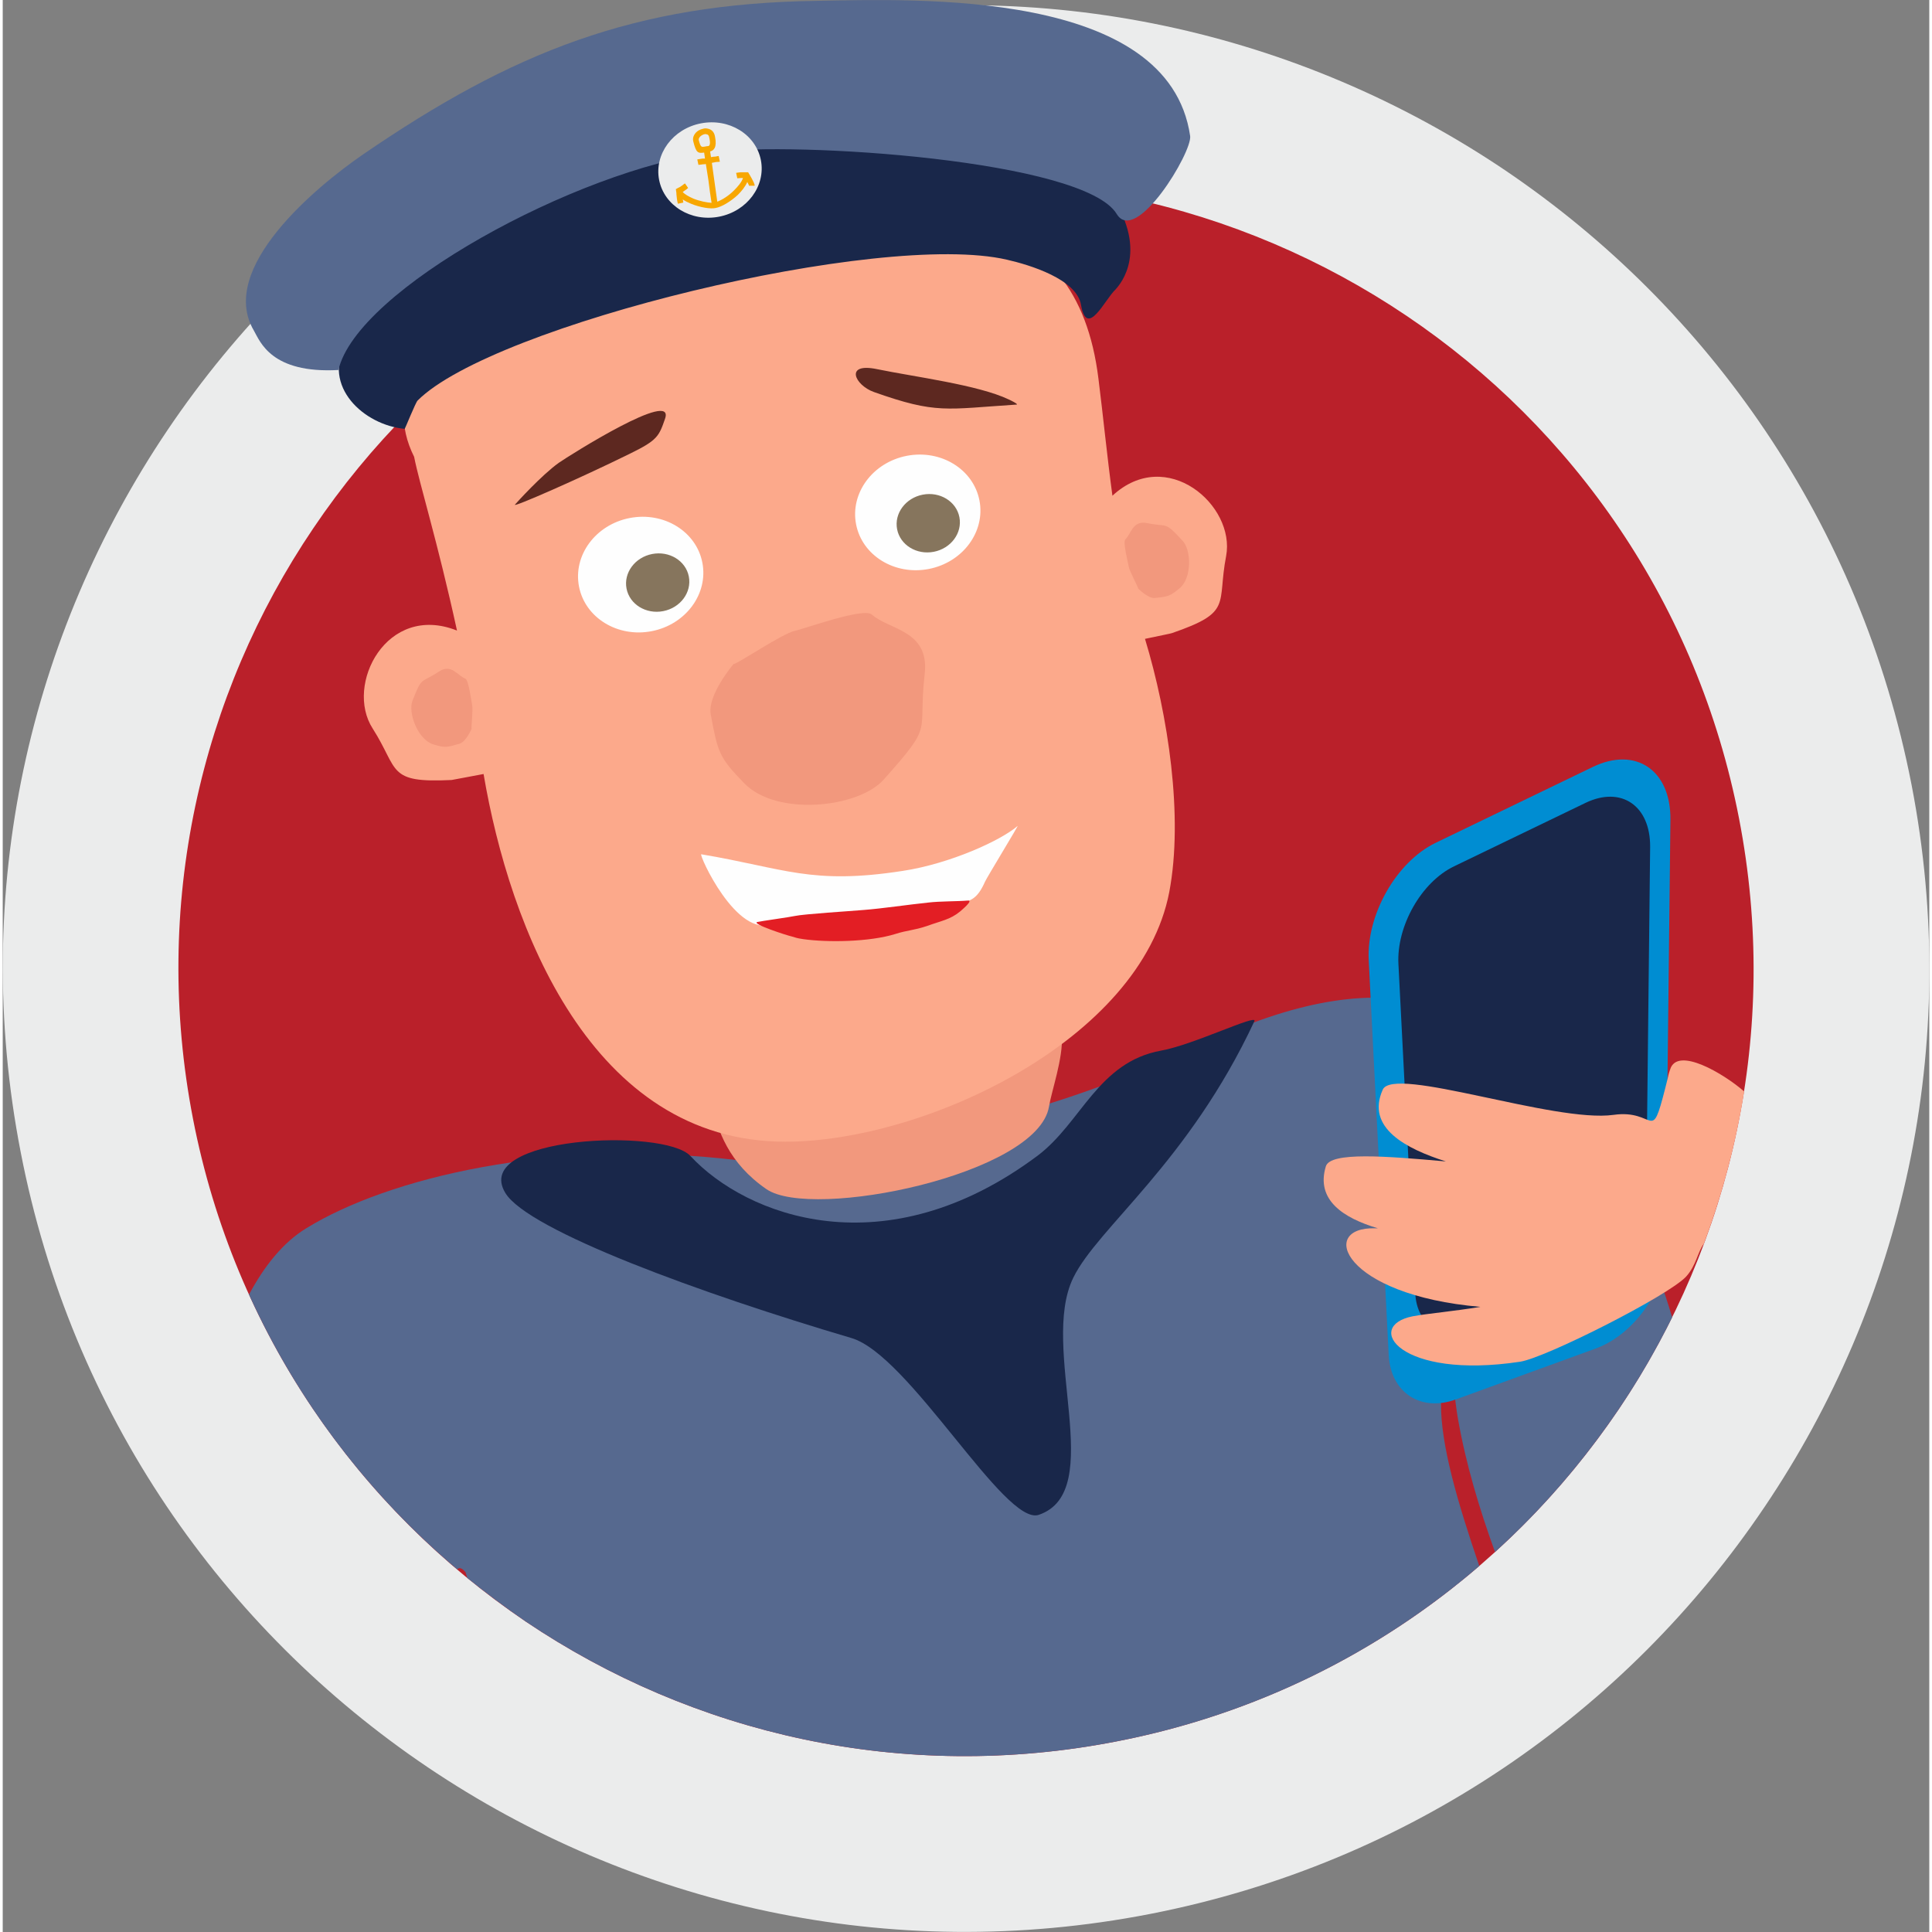
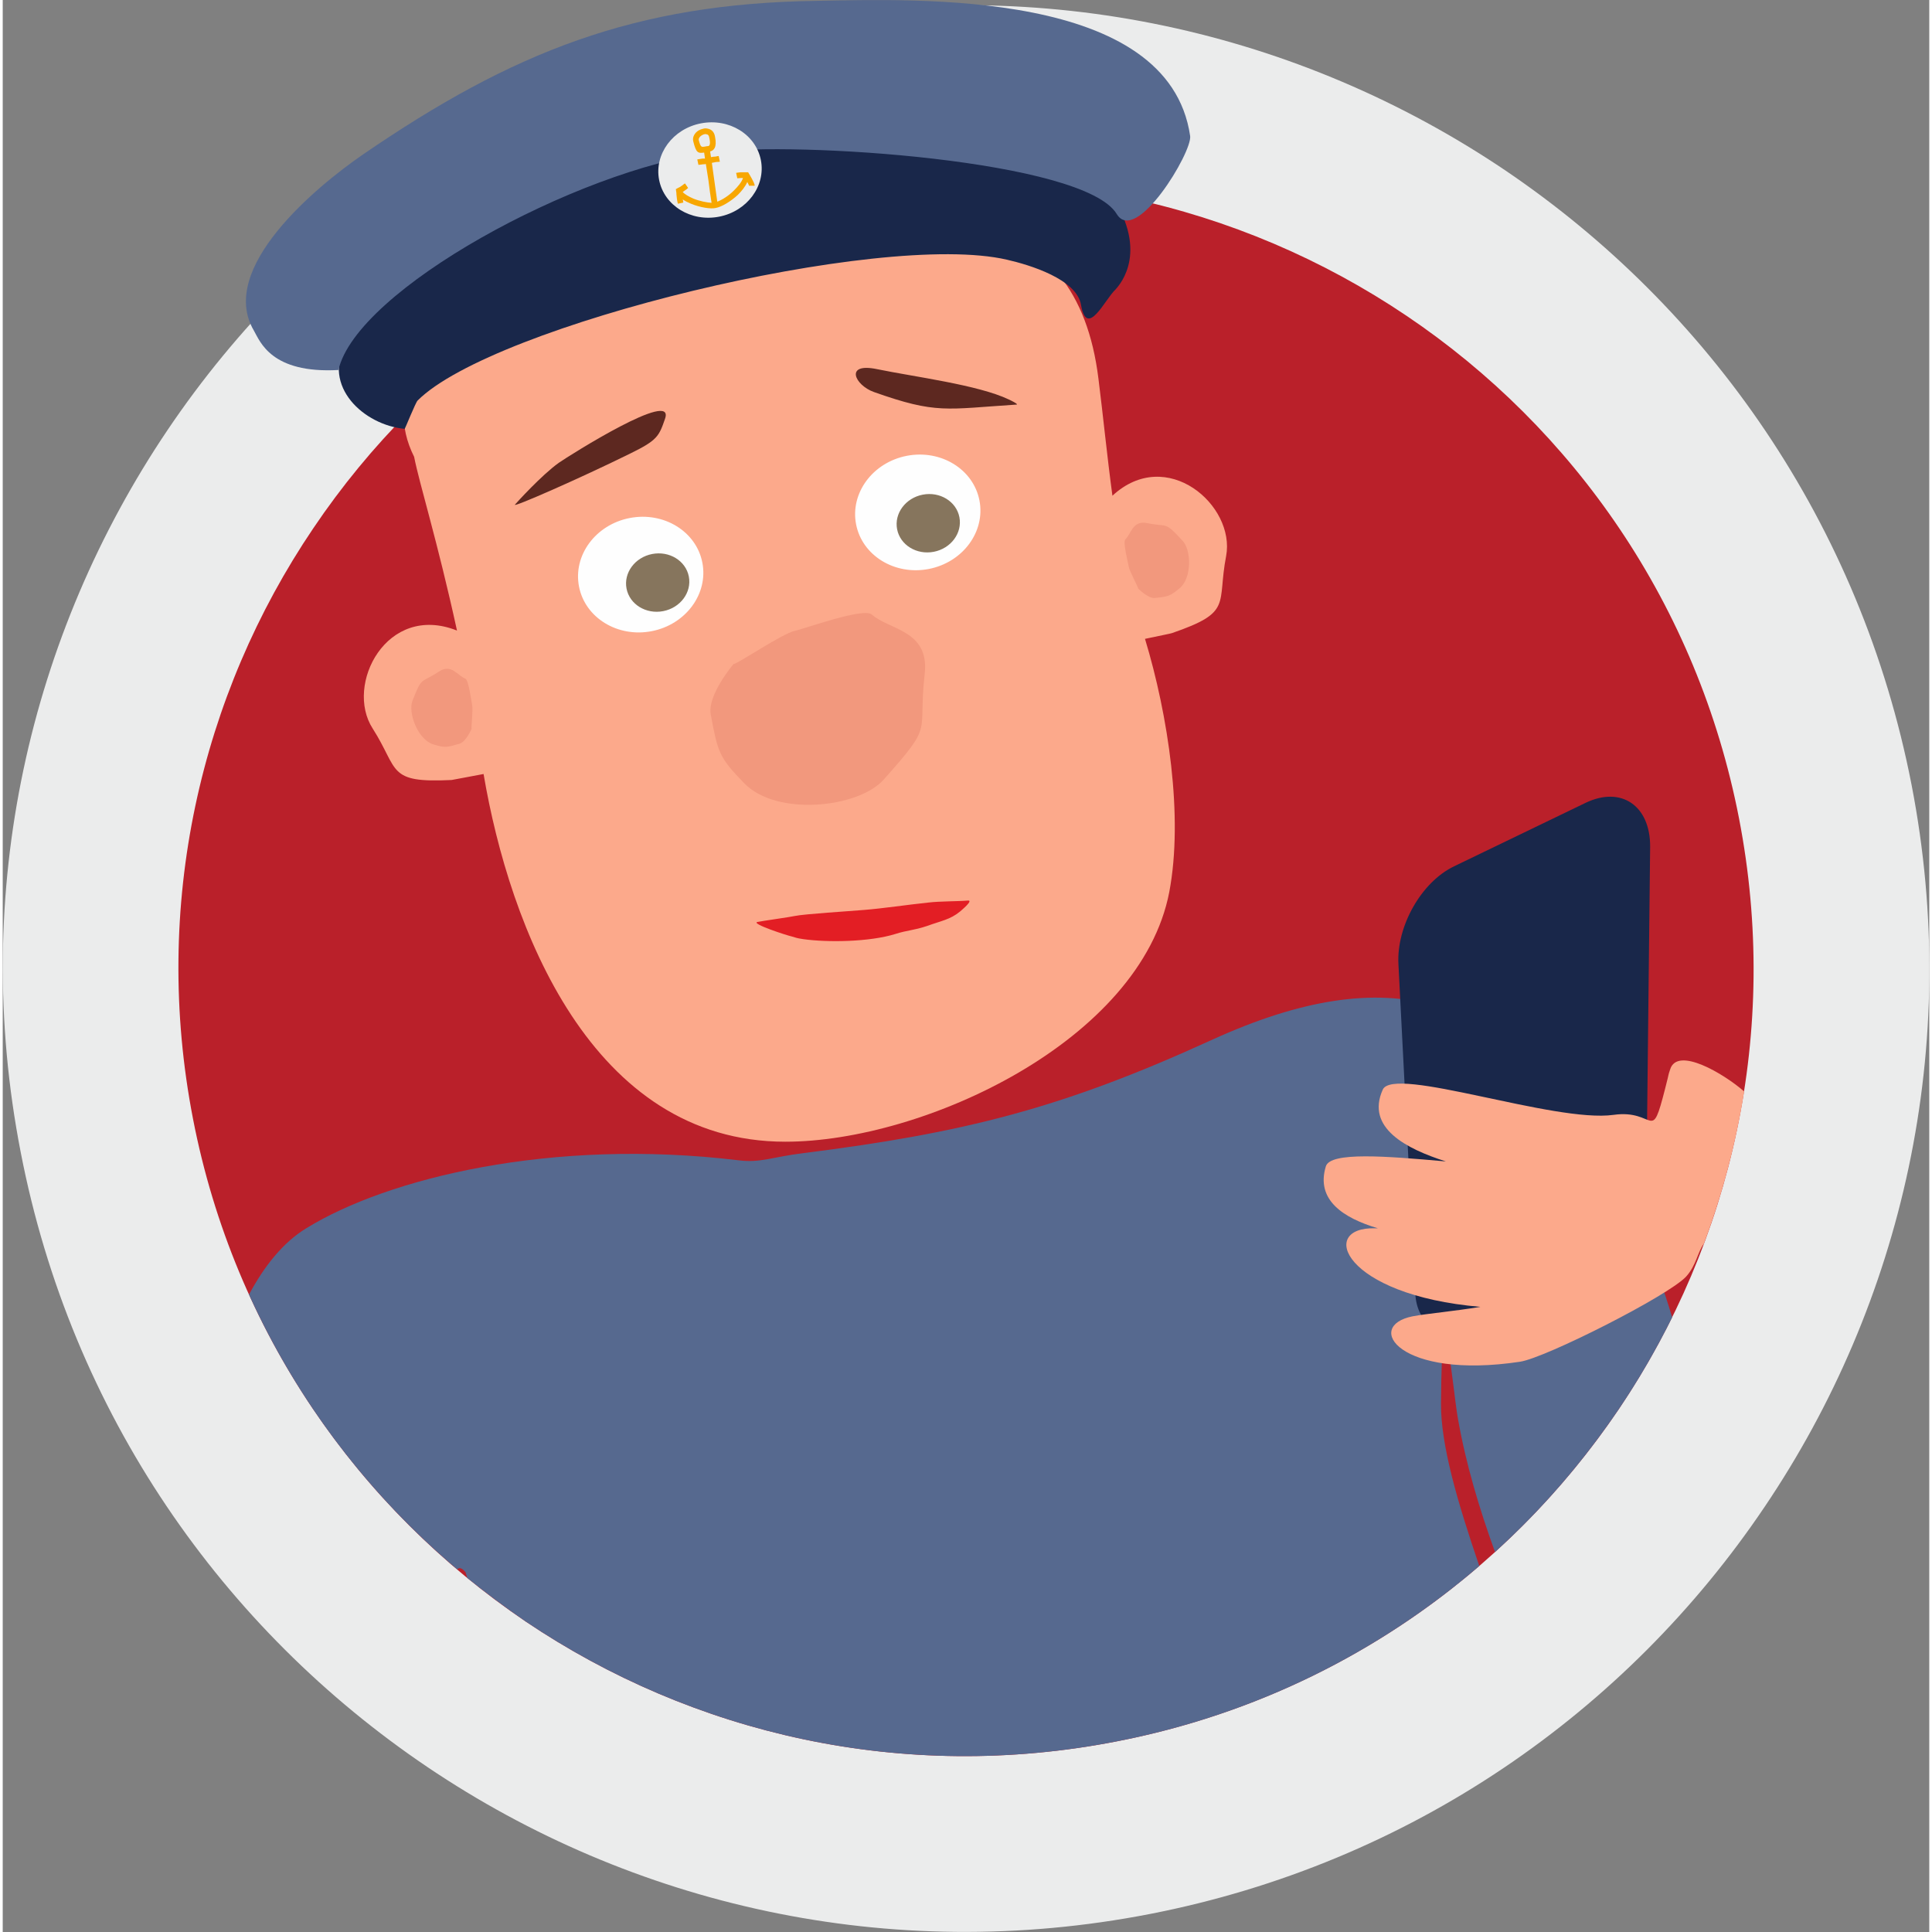
<svg xmlns="http://www.w3.org/2000/svg" xml:space="preserve" width="180px" height="180px" version="1.1" style="shape-rendering:geometricPrecision; text-rendering:geometricPrecision; image-rendering:optimizeQuality; fill-rule:evenodd; clip-rule:evenodd" viewBox="0 0 67.43 67.62">
  <rect x="0" y="0" width="67.43" height="67.62" fill="#808080" stroke="none" />
  <defs>
    <style type="text/css">
   
    .fil6 {fill:#FEFEFE}
    .fil9 {fill:#EBECEC}
    .fil7 {fill:#86755D}
    .fil11 {fill:#E31E24}
    .fil0 {fill:#BA202A}
    .fil2 {fill:#56698F}
    .fil12 {fill:#008DD2}
    .fil8 {fill:#19274A}
    .fil5 {fill:#5D2820}
    .fil3 {fill:#F2987D}
    .fil4 {fill:#FCA98B}
    .fil13 {fill:#FCA98B}
    .fil1 {fill:#EBECEC;fill-rule:nonzero}
    .fil10 {fill:#F8A700;fill-rule:nonzero}
   
  </style>
  </defs>
  <g id="Ebene_x0020_1">
    <ellipse class="fil0" transform="matrix(1.017 -0.198 0.204 1.052 33.717 33.899)" rx="29.58" ry="28.59" />
    <path class="fil1" d="M27.28 0.81c9.14,-1.78 18.13,0.32 25.29,5.14 7.15,4.83 12.46,12.38 14.24,21.52 1.77,9.13 -0.32,18.13 -5.15,25.28 -4.82,7.15 -12.37,12.46 -21.51,14.24 -9.14,1.78 -18.13,-0.32 -25.28,-5.14 -7.16,-4.83 -12.47,-12.38 -14.24,-21.52 -1.78,-9.14 0.32,-18.13 5.14,-25.28 4.82,-7.15 12.38,-12.47 21.51,-14.24zm21.85 10.24c-5.85,-3.94 -13.2,-5.66 -20.67,-4.2 -7.47,1.45 -13.65,5.79 -17.59,11.64 -3.95,5.84 -5.66,13.2 -4.21,20.67 1.45,7.47 5.8,13.64 11.64,17.59 5.85,3.94 13.2,5.66 20.68,4.2 7.47,-1.45 13.64,-5.79 17.59,-11.64 3.94,-5.85 5.65,-13.2 4.2,-20.67 -1.45,-7.47 -5.79,-13.65 -11.64,-17.59z" />
    <path class="fil2" d="M25.75 40.61c0.77,0.1 1.2,-0.12 2.27,-0.25 5.62,-0.71 9.04,-1.56 14.29,-3.96 6.2,-2.83 10.3,-1.67 13.51,4.01 1.31,2.32 2.03,3.7 2.61,5.7 -0.55,1.11 -1.17,2.18 -1.86,3.2 -1.24,1.83 -2.69,3.52 -4.34,5.01 -0.55,-1.52 -1.02,-3.08 -1.3,-4.68 -0.19,-1.09 -0.55,-5.44 -0.59,-0.52 -0.01,1.46 0.58,3.46 1.34,5.69 -3.51,3.02 -7.83,5.2 -12.7,6.14 -7.48,1.46 -14.83,-0.26 -20.68,-4.2 -0.7,-0.48 -1.38,-0.99 -2.04,-1.52 -0.02,-0.07 -0.04,-0.14 -0.06,-0.2 -0.13,-0.16 -0.23,-0.18 -0.29,-0.1 -3.07,-2.59 -5.58,-5.85 -7.29,-9.62 0.53,-0.99 1.19,-1.83 2.02,-2.33 2.83,-1.74 8.56,-3.16 15.11,-2.37z" />
-     <path class="fil3" d="M24.79 38.56c0.23,1.02 0.62,2.15 1.94,3.06 1.59,1.1 9.5,-0.51 9.89,-2.89 0.09,-0.55 0.5,-1.7 0.45,-2.48 -0.01,-0.18 -12.31,2.18 -12.28,2.31z" />
    <path class="fil4" d="M14.4 15.99c0.18,0.93 0.81,2.92 1.5,6.08 -2.46,-0.98 -3.94,1.9 -2.95,3.43 0.93,1.46 0.49,1.91 2.76,1.8 0.02,0 0.79,-0.15 1.12,-0.21 0.91,5.36 3.77,12.87 10.56,12.87 4.86,0 12.44,-3.54 13.44,-8.74 0.5,-2.64 -0.04,-6.19 -0.85,-8.86 0.37,-0.08 0.93,-0.19 0.94,-0.2 2.15,-0.74 1.57,-0.99 1.9,-2.7 0.33,-1.77 -2.08,-3.87 -3.98,-2.11 -0.19,-1.4 -0.33,-2.84 -0.49,-4.1 -0.77,-6.22 -5.93,-6.35 -12.72,-5.41 -5.29,0.74 -13.41,3.79 -11.23,8.15z" />
    <path class="fil3" d="M25.58 23.24c0.11,0.02 1.69,-1.06 2.14,-1.16 0.34,-0.07 2.42,-0.83 2.7,-0.57 0.6,0.54 2.02,0.54 1.85,2.07 -0.25,2.2 0.36,1.69 -1.44,3.71 -0.89,0.99 -3.74,1.29 -4.87,0.13 -0.89,-0.91 -0.93,-1.08 -1.18,-2.42 -0.12,-0.68 0.8,-1.76 0.8,-1.76z" />
    <path class="fil3" d="M39.74 20.6c0.01,-0.04 -0.31,-0.62 -0.33,-0.77 -0.02,-0.12 -0.21,-0.86 -0.12,-0.95 0.21,-0.19 0.25,-0.68 0.77,-0.57 0.75,0.15 0.59,-0.08 1.23,0.61 0.32,0.33 0.33,1.32 -0.1,1.67 -0.34,0.28 -0.4,0.29 -0.87,0.34 -0.23,0.02 -0.58,-0.33 -0.58,-0.33z" />
    <path class="fil3" d="M16.41 25.51c-0.02,-0.03 0.06,-0.69 0.02,-0.84 -0.03,-0.12 -0.12,-0.87 -0.24,-0.92 -0.27,-0.1 -0.49,-0.54 -0.93,-0.24 -0.64,0.42 -0.58,0.15 -0.92,1.02 -0.16,0.42 0.19,1.35 0.72,1.52 0.42,0.13 0.48,0.11 0.93,-0.02 0.23,-0.07 0.42,-0.52 0.42,-0.52z" />
    <path class="fil5" d="M35.49 14.16c-2.49,0.16 -2.8,0.34 -5,-0.44 -0.67,-0.24 -1.04,-1.04 0.11,-0.8 1.31,0.27 3.54,0.55 4.61,1.06 0.05,0.02 0.35,0.17 0.28,0.18z" />
    <path class="fil5" d="M17.93 17.66c0.07,-0.08 0.92,-1.02 1.53,-1.46 0.39,-0.27 4.1,-2.61 3.72,-1.54 -0.21,0.61 -0.27,0.75 -1.21,1.21 -1.74,0.86 -4.18,1.93 -4.04,1.79z" />
    <ellipse class="fil6" transform="matrix(1.206 -0.234 0.262 1.347 22.329 20.111)" rx="1.79" ry="1.47" />
    <ellipse class="fil6" transform="matrix(-1.206 0.234 0.262 1.347 32.027 17.934)" rx="1.79" ry="1.47" />
    <ellipse class="fil7" transform="matrix(0.609 -0.118 0.132 0.68 22.924 20.39)" rx="1.79" ry="1.47" />
    <ellipse class="fil7" transform="matrix(-0.609 0.118 0.132 0.68 32.394 18.313)" rx="1.79" ry="1.47" />
    <path class="fil8" d="M14.07 15.01c-1.42,-0.13 -2.92,-1.48 -2.05,-3.03 1.4,-2.52 9.75,-6.62 12.96,-6.87 2.21,-0.17 12.83,0.09 13.93,1.89 1.23,2.02 0.04,3.11 0.04,3.13 -0.37,0.34 -1,1.74 -1.21,0.54 -0.15,-0.9 -1.8,-1.4 -2.59,-1.58 -4.44,-1.03 -18,2.29 -20.63,4.93 -0.07,0.07 -0.44,0.99 -0.45,0.99z" />
    <path class="fil2" d="M11.75 12.95c-2.36,0.13 -2.74,-1 -2.96,-1.38 -1.28,-2.18 2.19,-5.04 3.8,-6.15 5.27,-3.62 9.56,-5.3 15.89,-5.39 3.49,-0.06 12.33,-0.42 13.08,4.73 0.08,0.56 -1.9,3.84 -2.57,2.73 -1.14,-1.89 -11.24,-2.55 -14.15,-2.16 -4.77,0.63 -12.45,4.81 -13.09,7.62z" />
    <g id="_2850727316624">
      <ellipse class="fil9" transform="matrix(0.995 -0.193 0.216 1.111 24.755 5.951)" rx="1.79" ry="1.47" />
      <path class="fil10" d="M23.8 6.72c0.07,0.08 0.21,0.16 0.37,0.23 0.22,0.09 0.48,0.14 0.64,0.15 -0.04,-0.26 -0.08,-0.52 -0.11,-0.79 -0.03,-0.19 -0.06,-0.37 -0.09,-0.57 -0.04,0.01 -0.07,0.01 -0.1,0.01 -0.04,0.01 -0.08,0.01 -0.16,0.02l-0.04 -0.19c0.09,-0.02 0.14,-0.02 0.19,-0.03 0.02,0 0.05,0 0.08,0 -0.01,-0.07 -0.02,-0.14 -0.03,-0.21 -0.22,0.03 -0.28,0.01 -0.38,-0.39 -0.04,-0.15 0.05,-0.3 0.18,-0.38 0.05,-0.03 0.1,-0.05 0.15,-0.06 0.06,-0.02 0.11,-0.02 0.16,-0.01 0.13,0.02 0.24,0.1 0.27,0.28 0.08,0.39 -0.05,0.49 -0.17,0.52l0.03 0.2c0.05,-0.01 0.11,-0.02 0.16,-0.02 0.05,-0.01 0.09,-0.02 0.11,-0.02l0.04 0.2c-0.02,0 -0.07,0.01 -0.13,0.01 -0.05,0.01 -0.11,0.02 -0.15,0.03l0.19 1.36c0.18,-0.07 0.4,-0.21 0.58,-0.39 0.14,-0.14 0.27,-0.29 0.32,-0.44l-0.07 0c-0.06,0 -0.1,0.01 -0.13,0.01l-0.04 -0.19c0.04,-0.01 0.09,-0.01 0.15,-0.02 0.08,0 0.16,0 0.21,0l0.06 0 0.03 0.05c0.01,0.02 0.2,0.32 0.2,0.42l-0.2 0c0,-0.02 -0.03,-0.07 -0.06,-0.13 -0.07,0.16 -0.19,0.31 -0.33,0.45 -0.25,0.23 -0.56,0.42 -0.78,0.46 -0.17,0.04 -0.55,-0.02 -0.86,-0.15 -0.1,-0.04 -0.2,-0.09 -0.29,-0.15 0.01,0.03 0.02,0.07 0.02,0.11l-0.19 0.04c-0.03,-0.12 -0.04,-0.22 -0.05,-0.33 0,-0.03 0,-0.06 -0.01,-0.11l-0.01 -0.07 0.07 -0.04c0.07,-0.03 0.13,-0.07 0.18,-0.11 0.02,-0.02 0.05,-0.04 0.07,-0.05l0.11 0.16c-0.02,0.01 -0.04,0.03 -0.06,0.05 -0.04,0.02 -0.08,0.06 -0.13,0.09zm0.83 -1.6l0.08 -0.01c0.03,-0.02 0.07,-0.07 0.02,-0.29 -0.01,-0.08 -0.05,-0.12 -0.1,-0.12 -0.02,-0.01 -0.05,-0.01 -0.08,0 -0.03,0.01 -0.06,0.02 -0.09,0.04 -0.06,0.04 -0.11,0.1 -0.1,0.16 0.07,0.26 0.09,0.25 0.22,0.23l0.05 -0.01z" />
    </g>
-     <path class="fil6" d="M24.45 29.9c2.92,0.49 3.84,1.08 7.06,0.58 1.64,-0.25 3.42,-1.06 4.01,-1.57 0.05,-0.04 -1.08,1.81 -1.14,1.95 -0.49,1.11 -0.92,0.57 -3.25,0.97 -1.35,0.22 -3.02,0.01 -4.19,0.5 -1.25,0.53 -2.59,-2.44 -2.49,-2.43z" />
    <path class="fil11" d="M26.41 32.27c-0.22,0.06 1.03,0.47 1.22,0.51 0.15,0.04 0.12,0.05 0.39,0.09 0.85,0.12 2.32,0.1 3.22,-0.18 0.44,-0.14 0.63,-0.12 1.11,-0.28 0.49,-0.18 0.81,-0.22 1.16,-0.51 0.02,-0.02 0.5,-0.41 0.26,-0.38 -0.34,0.03 -0.96,0.02 -1.38,0.07 -0.68,0.07 -1.61,0.21 -2.27,0.26 -0.46,0.04 -2.08,0.14 -2.4,0.21 -0.11,0.03 -1.19,0.18 -1.31,0.21z" />
-     <path class="fil8" d="M24.07 40.46c1.95,2.1 6.81,3.98 12.15,-0.01 1.54,-1.16 2.11,-3.28 4.33,-3.68 1.12,-0.2 3.38,-1.3 3.26,-1.03 -2.31,4.95 -5.48,7.22 -6.34,8.98 -1.2,2.45 1.21,7.48 -1.21,8.3 -1.19,0.4 -4.53,-5.6 -6.56,-6.19 -5.21,-1.54 -11.32,-3.76 -12.11,-5.08 -1.2,-1.99 5.57,-2.28 6.48,-1.29z" />
-     <path class="fil12" d="M50.15 29.5l5.51 -2.66c1.5,-0.72 2.73,0.12 2.71,1.85l-0.17 15.07c-0.01,1.41 -1.12,2.96 -2.45,3.44l-4.89 1.78c-1.23,0.45 -2.28,-0.24 -2.35,-1.55l-0.7 -13.83c-0.08,-1.58 0.96,-3.43 2.34,-4.1z" />
    <path class="fil8" d="M50.8 30.32l4.6 -2.22c1.25,-0.6 2.27,0.1 2.26,1.54l-0.14 12.57c-0.01,1.18 -0.94,2.46 -2.05,2.87l-4.08 1.49c-1.02,0.37 -1.9,-0.21 -1.95,-1.3l-0.59 -11.53c-0.07,-1.32 0.8,-2.87 1.95,-3.42z" />
    <path class="fil13" d="M49.35 46.07c0.54,-0.1 1.39,-0.17 2.37,-0.33 -4.81,-0.41 -5.7,-2.81 -3.68,-2.75l0.09 0c-1.21,-0.36 -2.18,-0.99 -1.82,-2.17 0.16,-0.51 2.08,-0.36 4.2,-0.17 -1.38,-0.44 -2.81,-1.17 -2.21,-2.51 0.37,-0.86 6.01,1.17 8.08,0.88 1.49,-0.21 1.3,1.06 1.81,-0.94 0.18,-0.7 0.07,-0.34 0.17,-0.65 0.25,-0.82 1.88,0.15 2.59,0.77 -0.29,1.83 -0.77,3.62 -1.41,5.33 -0.22,0.29 -0.26,0.75 -0.62,1.15 -0.62,0.67 -4.91,2.84 -5.81,2.98 -4.23,0.64 -5.49,-1.25 -3.76,-1.59z" />
  </g>
</svg>